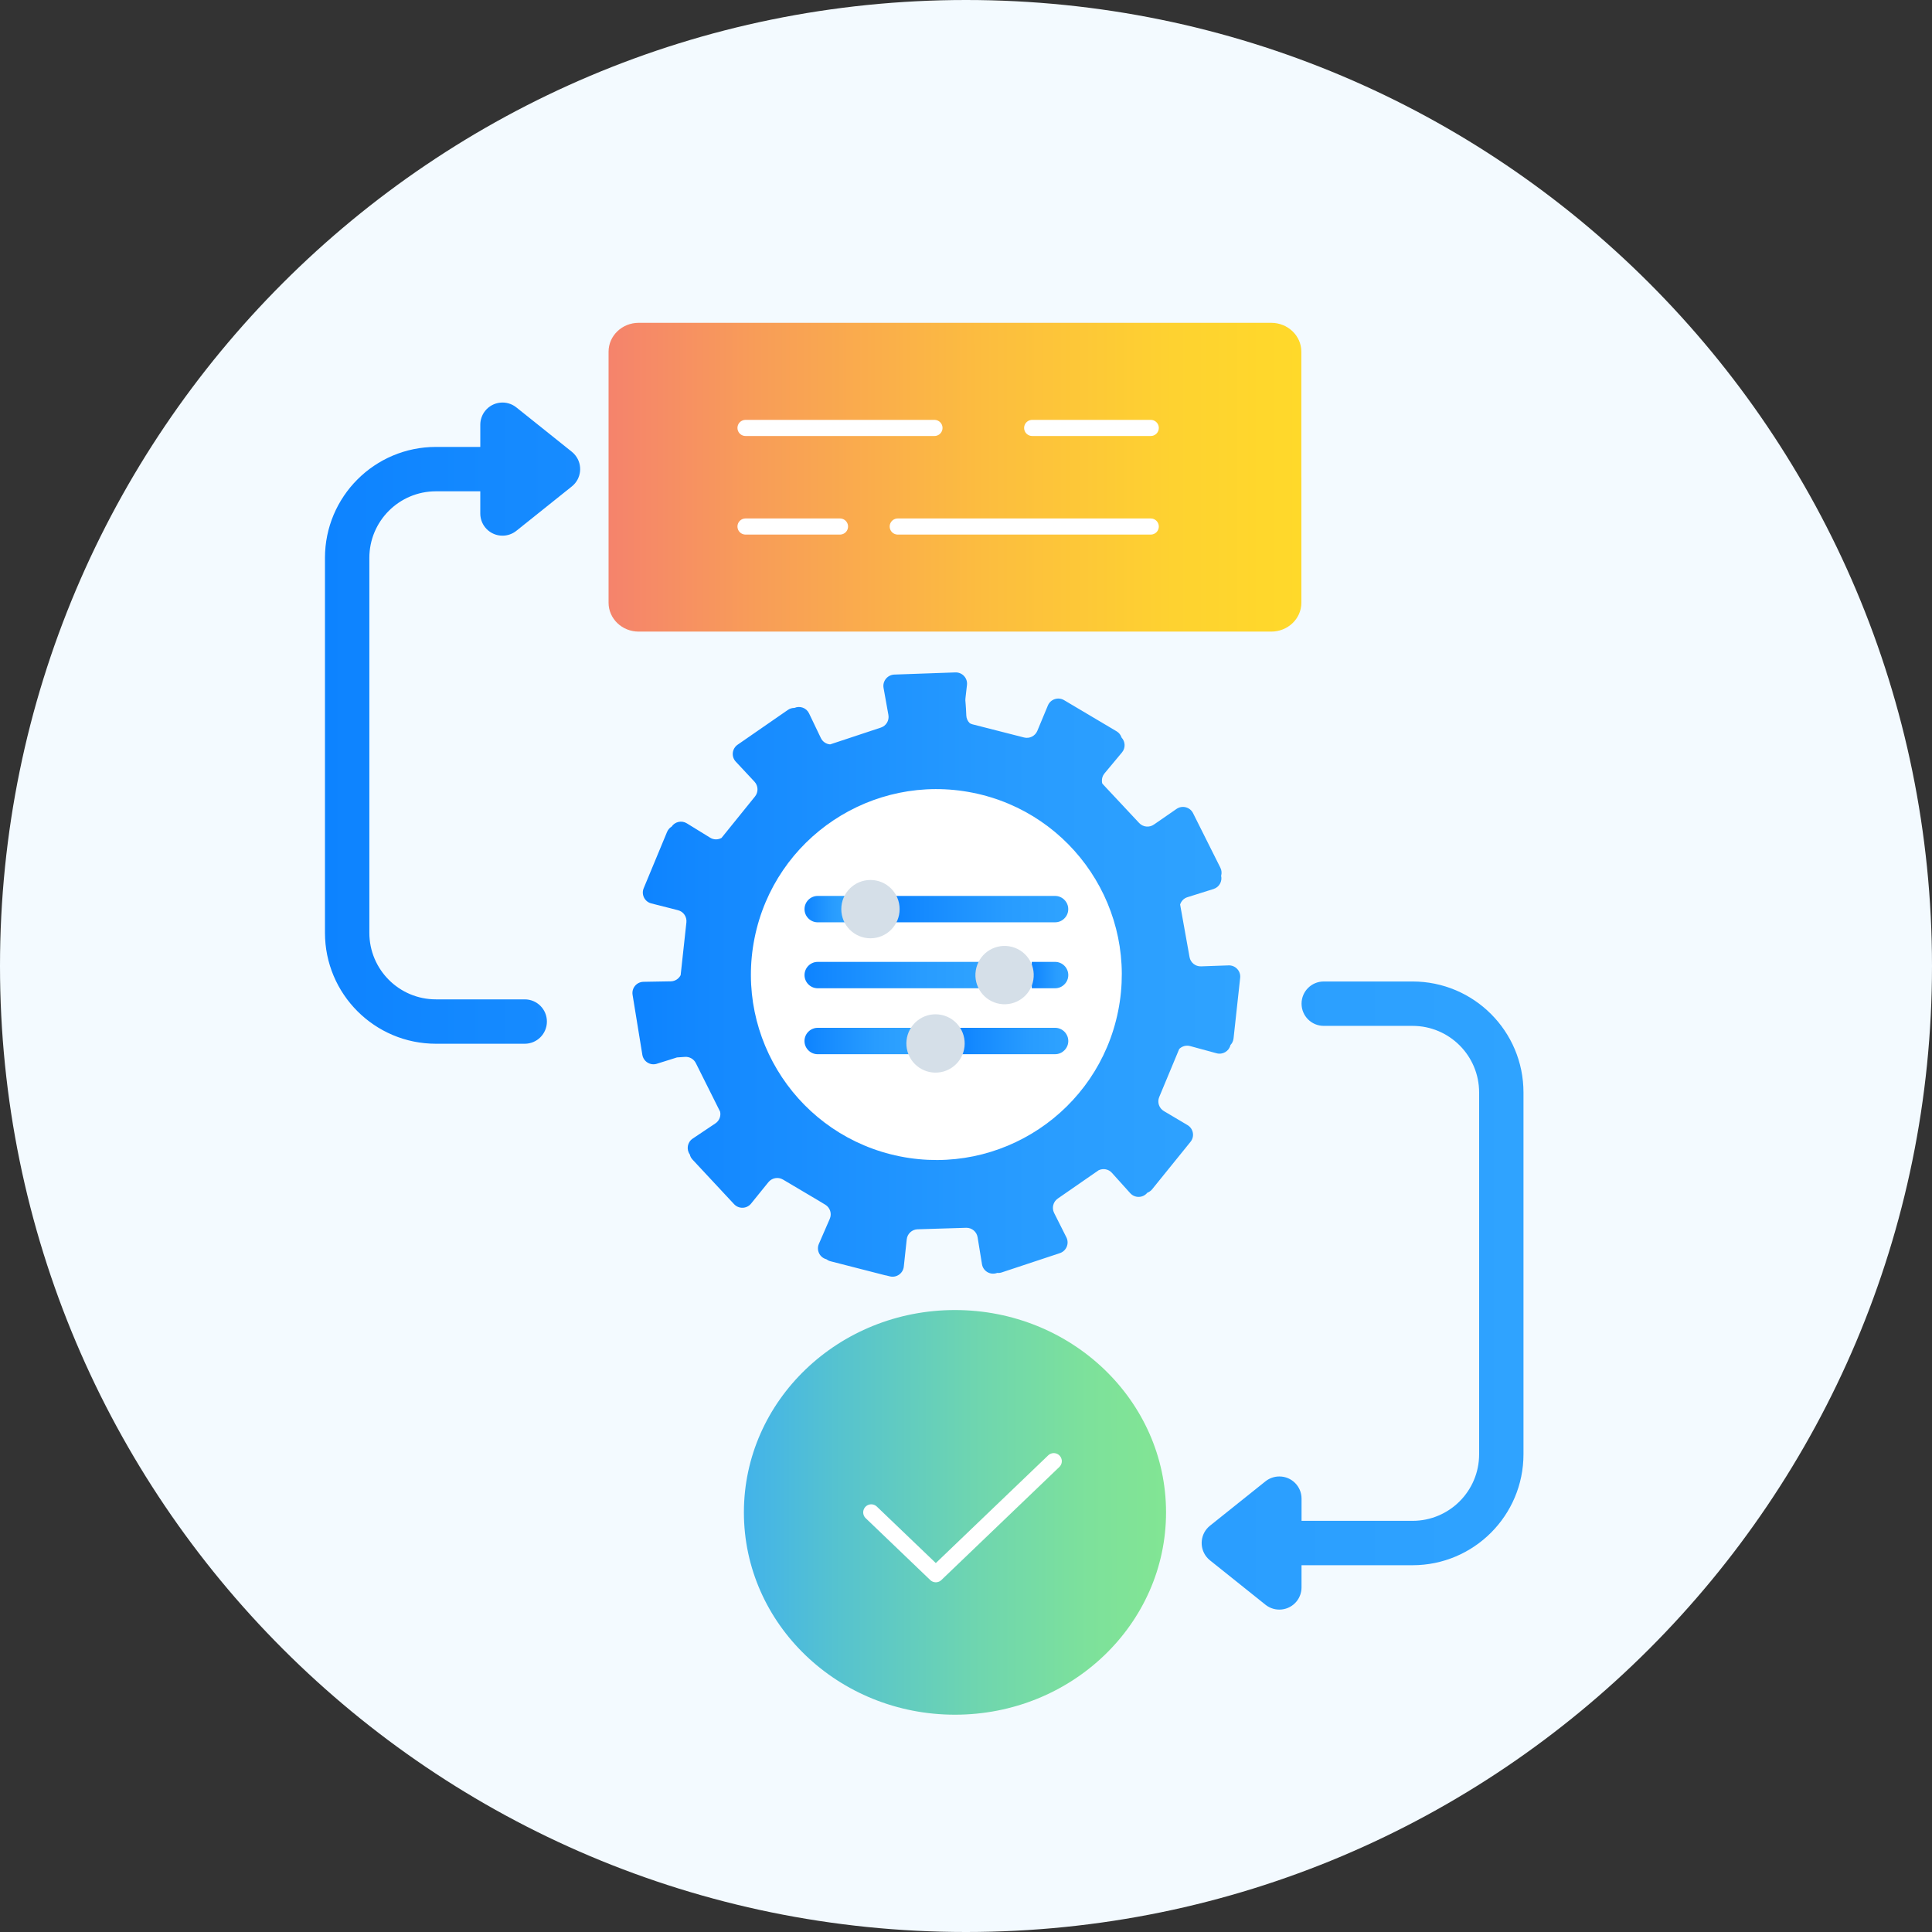
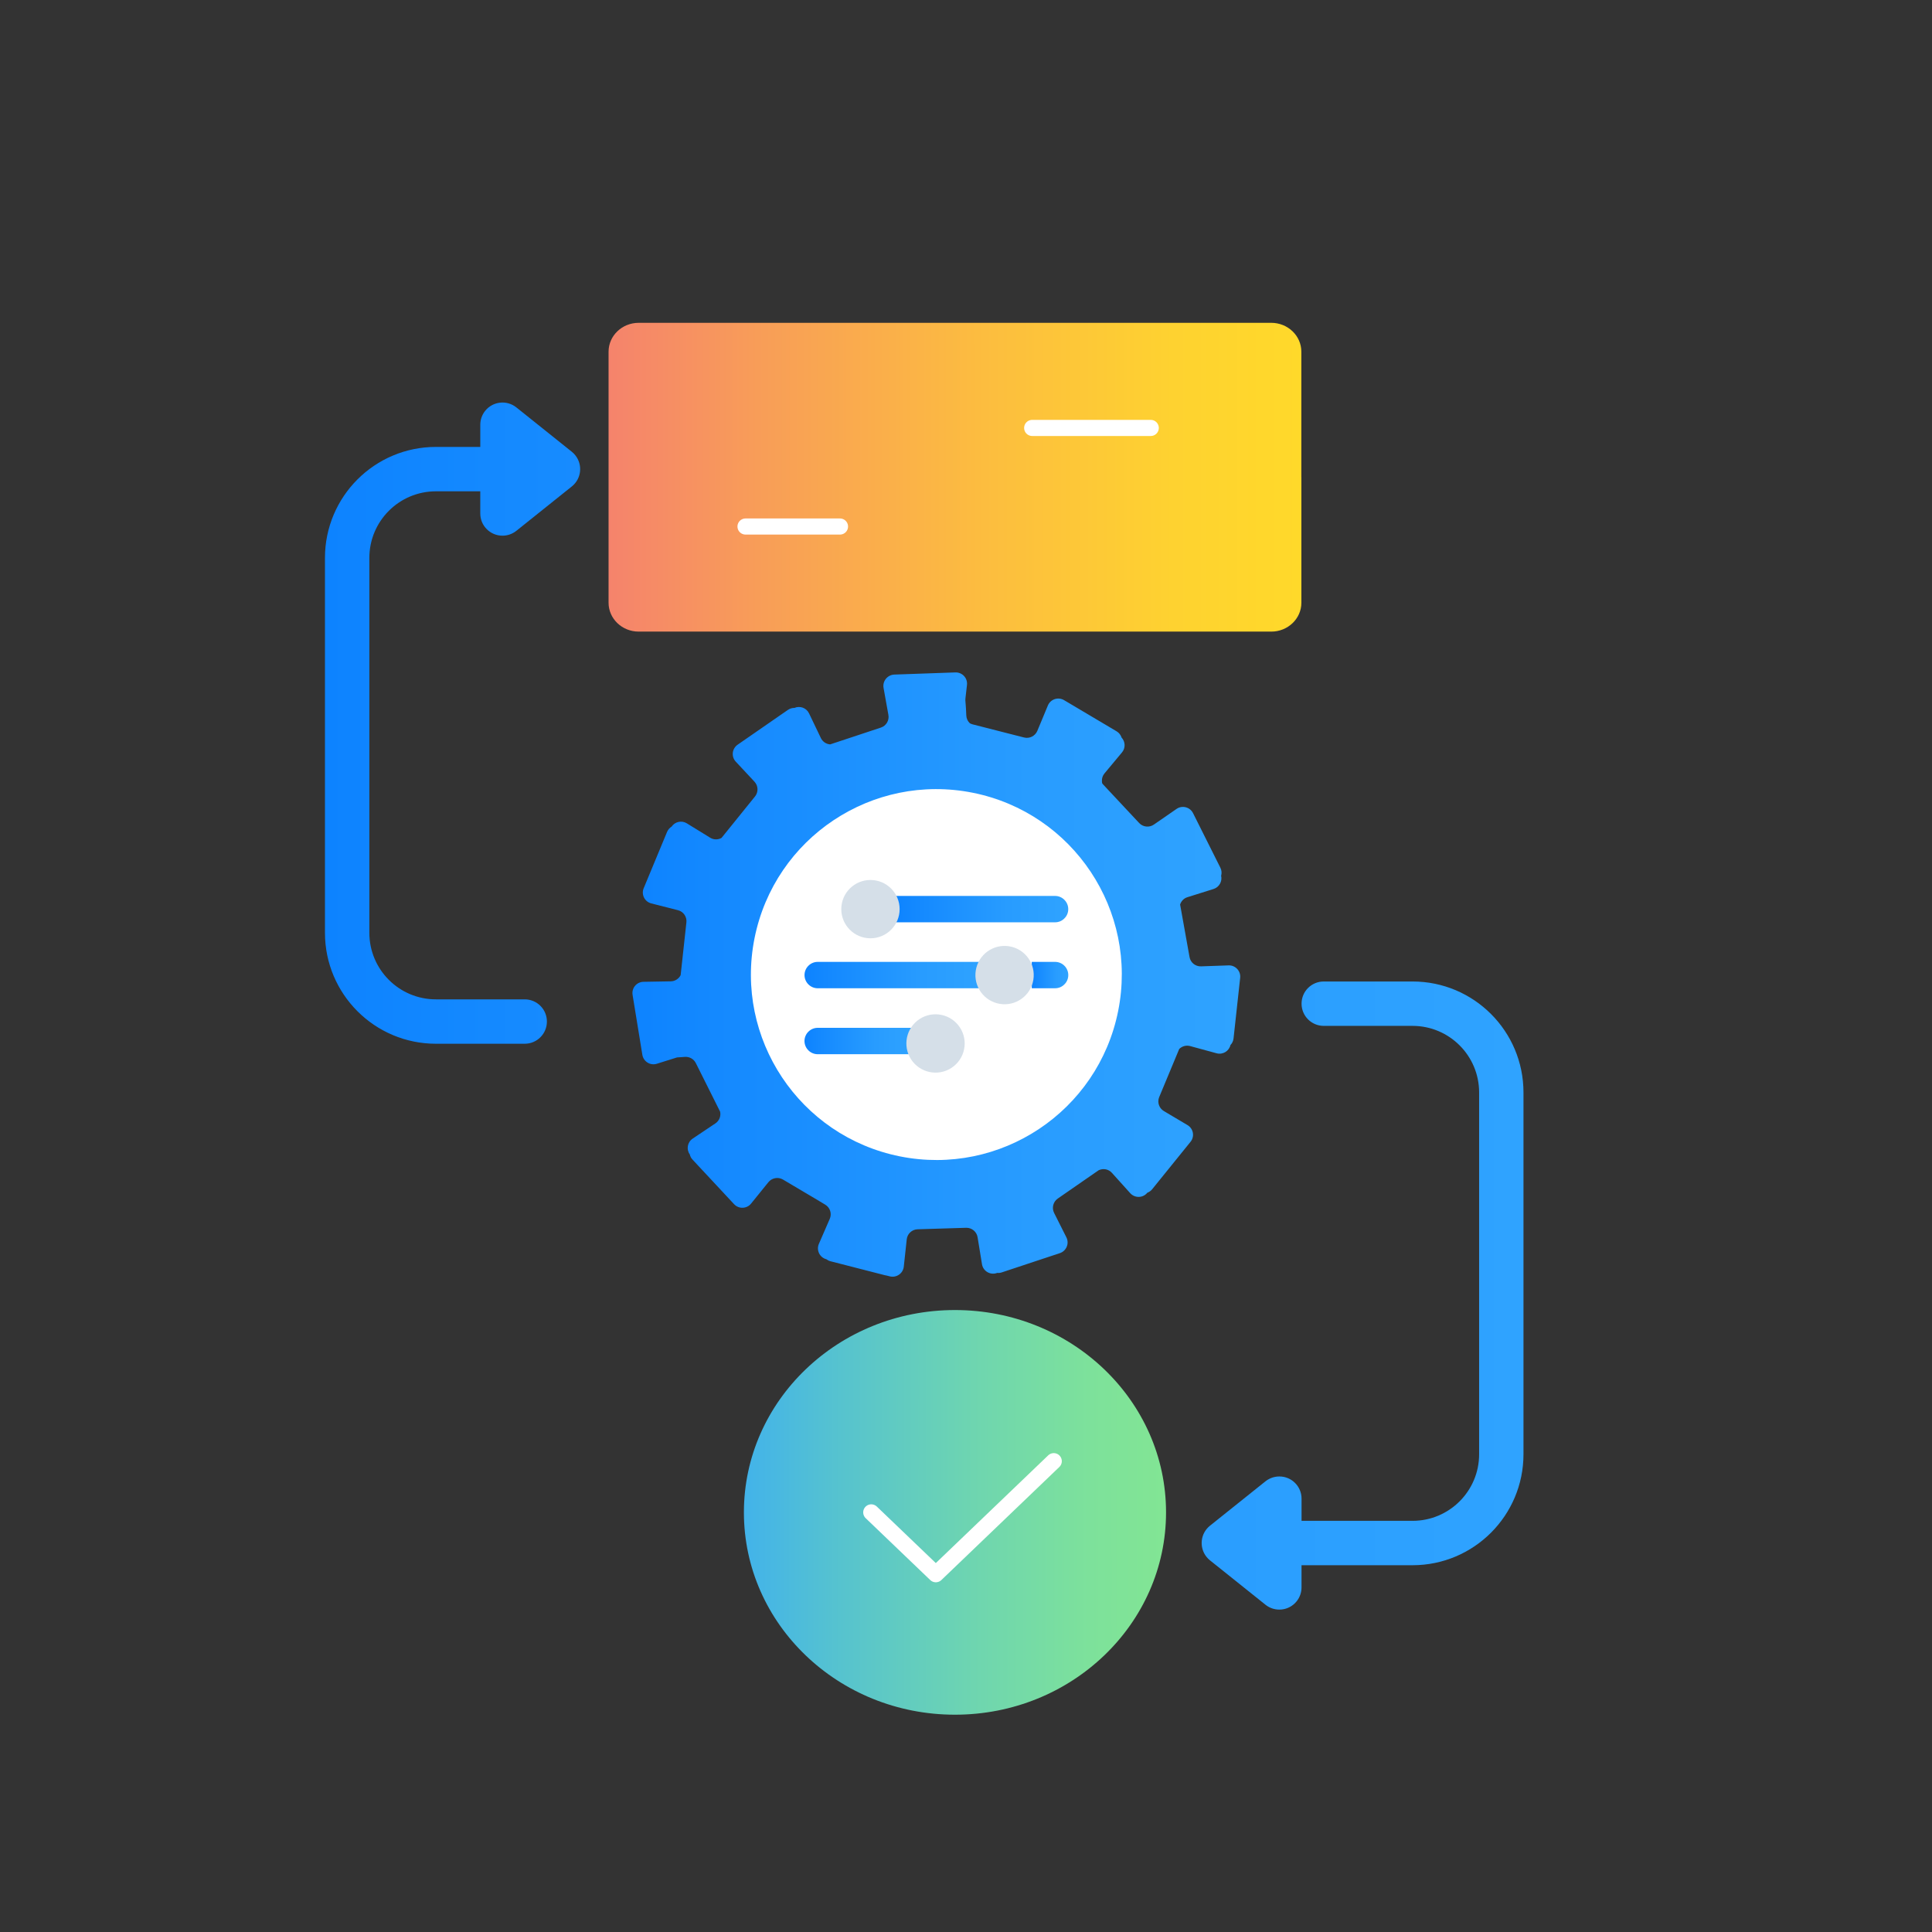
<svg xmlns="http://www.w3.org/2000/svg" width="120" height="120" viewBox="0 0 120 120" fill="none">
  <rect x="0" y="0" width="120" height="120" fill="#333333" stroke="none" />
  <g clip-path="url(#clip0_210_1277)">
-     <path d="M60 120C93.137 120 120 93.137 120 60C120 26.863 93.137 0 60 0C26.863 0 0 26.863 0 60C0 93.137 26.863 120 60 120Z" fill="#F3FAFF" />
    <path d="M80.831 29.642V37.436C80.831 38.426 79.994 39.23 78.96 39.23H39.669C38.636 39.23 37.799 38.426 37.799 37.436V21.845C37.799 20.855 38.636 20.051 39.669 20.051H78.959C79.992 20.051 80.829 20.855 80.829 21.845V29.642H80.831Z" fill="url(#paint0_linear_210_1277)" />
    <path d="M64.11 26.58H71.476" stroke="white" stroke-miterlimit="10" stroke-linecap="round" stroke-linejoin="round" />
-     <path d="M46.305 26.58H58.042" stroke="white" stroke-miterlimit="10" stroke-linecap="round" stroke-linejoin="round" />
-     <path d="M55.76 32.703H71.476" stroke="white" stroke-miterlimit="10" stroke-linecap="round" stroke-linejoin="round" />
    <path d="M46.305 32.703H52.174" stroke="white" stroke-miterlimit="10" stroke-linecap="round" stroke-linejoin="round" />
    <path d="M59.315 106.503C66.555 106.503 72.425 100.877 72.425 93.936C72.425 86.995 66.555 81.369 59.315 81.369C52.074 81.369 46.205 86.995 46.205 93.936C46.205 100.877 52.074 106.503 59.315 106.503Z" fill="url(#paint1_linear_210_1277)" />
    <path d="M54.115 93.936L58.125 97.778L65.451 90.756" stroke="white" stroke-miterlimit="10" stroke-linecap="round" stroke-linejoin="round" />
    <path d="M77.029 60.733L76.618 64.498C76.6 64.661 76.53 64.802 76.426 64.91C76.337 65.289 75.949 65.527 75.562 65.42L73.92 64.973C73.672 64.906 73.414 64.982 73.243 65.155L72 68.141C71.867 68.462 71.99 68.832 72.289 69.01L73.759 69.882C74.124 70.099 74.216 70.591 73.944 70.922L71.559 73.871C71.479 73.969 71.377 74.038 71.265 74.081L71.255 74.091C70.984 74.417 70.486 74.426 70.2 74.11L69.062 72.847C68.853 72.612 68.514 72.554 68.236 72.688L65.701 74.444C65.415 74.642 65.316 75.021 65.471 75.334L66.238 76.859C66.426 77.24 66.233 77.701 65.829 77.835L62.225 79.03C62.129 79.062 62.032 79.072 61.939 79.062L61.89 79.078C61.486 79.203 61.062 78.944 60.993 78.524L60.72 76.847C60.664 76.505 60.366 76.254 60.016 76.26L56.992 76.353C56.644 76.364 56.356 76.632 56.319 76.976L56.136 78.674C56.089 79.097 55.677 79.382 55.264 79.276L55.059 79.224C55.027 79.22 54.995 79.214 54.962 79.206L51.588 78.34C51.489 78.316 51.402 78.271 51.327 78.214L51.318 78.211C50.909 78.1 50.693 77.65 50.861 77.262L51.54 75.701C51.677 75.382 51.561 75.011 51.265 74.829C50.99 74.66 51.117 74.735 48.633 73.265C48.332 73.086 47.947 73.158 47.728 73.426L46.653 74.755C46.386 75.088 45.885 75.105 45.594 74.792L43.011 72.021C42.926 71.93 42.869 71.819 42.845 71.704C42.618 71.39 42.693 70.942 43.025 70.72L44.436 69.775C44.68 69.612 44.789 69.319 44.727 69.046L43.219 66.03C43.093 65.778 42.826 65.626 42.545 65.645L42.049 65.679L40.795 66.073C40.39 66.2 39.968 65.936 39.898 65.519L39.291 61.792C39.222 61.372 39.54 60.99 39.966 60.982L41.668 60.952C41.93 60.947 42.161 60.794 42.276 60.569L42.634 57.287C42.671 56.942 42.449 56.621 42.112 56.535L40.455 56.113C40.04 56.01 39.818 55.562 39.981 55.169L41.434 51.669C41.495 51.527 41.594 51.417 41.715 51.343C41.92 51.038 42.337 50.939 42.66 51.139L44.107 52.03C44.327 52.168 44.599 52.166 44.815 52.045L44.816 52.043L46.894 49.471C47.113 49.201 47.1 48.81 46.864 48.554L45.7 47.307C45.409 46.995 45.463 46.5 45.815 46.255L48.934 44.096C49.061 44.008 49.204 43.968 49.346 43.969C49.682 43.824 50.086 43.963 50.251 44.308L50.986 45.842C51.096 46.072 51.319 46.217 51.561 46.235C51.565 46.235 51.57 46.233 51.57 46.233L54.712 45.192C55.043 45.083 55.243 44.748 55.18 44.404L54.879 42.725C54.805 42.307 55.12 41.917 55.546 41.899L59.34 41.765C59.767 41.751 60.108 42.117 60.061 42.54C59.904 43.986 59.963 43.017 60.019 44.444C60.027 44.631 60.108 44.8 60.238 44.922C60.289 44.95 60.343 44.973 60.402 44.989L63.607 45.807C63.946 45.893 64.294 45.717 64.43 45.396L65.085 43.821C65.249 43.426 65.724 43.27 66.091 43.487L69.353 45.422C69.508 45.513 69.613 45.655 69.663 45.811C69.898 46.062 69.92 46.458 69.688 46.735L68.6 48.04C68.487 48.177 68.434 48.346 68.442 48.514C68.442 48.564 68.45 48.612 68.462 48.658C68.473 48.674 68.484 48.69 68.498 48.706L70.755 51.118C70.993 51.374 71.385 51.415 71.671 51.215L73.076 50.244C73.426 50.002 73.91 50.124 74.102 50.506L75.799 53.894C75.882 54.059 75.891 54.236 75.847 54.396C75.926 54.741 75.73 55.105 75.375 55.217L73.752 55.727C73.529 55.795 73.369 55.969 73.3 56.179C73.3 56.187 73.3 56.19 73.302 56.198L73.885 59.449C73.947 59.791 74.251 60.035 74.6 60.022L76.308 59.962C76.733 59.946 77.075 60.311 77.029 60.733Z" fill="url(#paint2_linear_210_1277)" />
    <path d="M69.45 62.799C70.702 56.562 66.662 50.492 60.425 49.24C54.189 47.988 48.119 52.029 46.867 58.265C45.615 64.502 49.656 70.572 55.892 71.824C62.128 73.076 68.199 69.035 69.45 62.799Z" fill="white" />
    <path d="M64.084 59.744H65.534C65.984 59.744 66.353 60.113 66.353 60.564C66.353 60.789 66.264 60.994 66.112 61.141C65.965 61.292 65.761 61.382 65.536 61.382H64.085V59.744H64.084Z" fill="url(#paint3_linear_210_1277)" />
    <path d="M61.249 61.383H50.789C50.339 61.383 49.97 61.014 49.97 60.564C49.97 60.113 50.339 59.744 50.789 59.744H61.249V61.383Z" fill="url(#paint4_linear_210_1277)" />
-     <path d="M52.649 57.287H50.789C50.339 57.287 49.97 56.918 49.97 56.468C49.97 56.017 50.339 55.648 50.789 55.648H52.649V57.287Z" fill="url(#paint5_linear_210_1277)" />
    <path d="M55.482 55.648H65.532C65.982 55.648 66.351 56.017 66.351 56.468C66.351 56.693 66.262 56.898 66.11 57.045C65.963 57.196 65.759 57.286 65.534 57.286H55.484V55.648H55.482Z" fill="url(#paint6_linear_210_1277)" />
-     <path d="M65.534 65.478H59.579C59.718 65.236 59.799 64.957 59.799 64.658C59.799 64.359 59.718 64.081 59.579 63.839H65.534C65.984 63.839 66.353 64.208 66.353 64.658C66.353 64.883 66.264 65.088 66.112 65.235C65.964 65.388 65.759 65.478 65.534 65.478Z" fill="url(#paint7_linear_210_1277)" />
    <path d="M56.523 64.66C56.523 64.958 56.604 65.236 56.743 65.479H50.788C50.337 65.479 49.968 65.11 49.968 64.66C49.968 64.209 50.337 63.84 50.788 63.84H56.743C56.606 64.081 56.523 64.359 56.523 64.66Z" fill="url(#paint8_linear_210_1277)" />
    <path d="M54.066 58.279C55.066 58.279 55.877 57.468 55.877 56.468C55.877 55.468 55.066 54.657 54.066 54.657C53.065 54.657 52.254 55.468 52.254 56.468C52.254 57.468 53.065 58.279 54.066 58.279Z" fill="#D5DFE8" />
    <path d="M64.184 60.855C64.344 59.867 63.673 58.937 62.686 58.776C61.698 58.616 60.768 59.287 60.608 60.274C60.447 61.262 61.118 62.192 62.105 62.353C63.093 62.513 64.024 61.842 64.184 60.855Z" fill="#D5DFE8" />
    <path d="M59.241 66.224C60.021 65.598 60.146 64.458 59.52 63.678C58.894 62.897 57.754 62.772 56.974 63.398C56.194 64.024 56.069 65.165 56.695 65.945C57.321 66.725 58.461 66.85 59.241 66.224Z" fill="#D5DFE8" />
    <path d="M32.591 62.072H27.077C24.792 62.072 22.941 60.221 22.941 57.936V34.652C22.941 32.367 24.792 30.516 27.077 30.516H29.831V31.895C29.831 32.657 30.449 33.273 31.211 33.272C31.524 33.272 31.827 33.165 32.072 32.97L35.519 30.212C36.113 29.736 36.208 28.869 35.731 28.275C35.669 28.197 35.597 28.125 35.519 28.062L32.072 25.305C31.477 24.829 30.61 24.925 30.134 25.519C29.939 25.764 29.832 26.067 29.832 26.38V27.759H27.077C23.27 27.759 20.184 30.845 20.184 34.652V57.936C20.184 61.743 23.27 64.829 27.077 64.829H32.591C33.353 64.829 33.969 64.213 33.969 63.45C33.969 62.688 33.353 62.072 32.591 62.072ZM87.735 60.962H82.22C81.458 60.962 80.842 61.578 80.842 62.34C80.842 63.102 81.458 63.719 82.22 63.719H87.735C90.019 63.719 91.871 65.57 91.871 67.855V90.326C91.871 92.61 90.019 94.462 87.735 94.462H80.842V93.083C80.842 92.321 80.224 91.704 79.462 91.706C79.148 91.706 78.845 91.813 78.6 92.008L75.153 94.765C74.559 95.241 74.465 96.109 74.941 96.703C75.003 96.781 75.075 96.853 75.153 96.915L78.6 99.673C79.195 100.149 80.062 100.053 80.538 99.459C80.733 99.214 80.84 98.911 80.84 98.597V97.219H87.733C91.54 97.219 94.626 94.133 94.626 90.326V67.856C94.628 64.048 91.541 60.962 87.735 60.962Z" fill="url(#paint9_linear_210_1277)" />
  </g>
  <defs>
    <linearGradient id="paint0_linear_210_1277" x1="37.799" y1="29.641" x2="80.83" y2="29.641" gradientUnits="userSpaceOnUse">
      <stop stop-color="#F5836C" />
      <stop offset="0.215" stop-color="#F89D58" />
      <stop offset="0.543" stop-color="#FCBD3F" />
      <stop offset="0.816" stop-color="#FED230" />
      <stop offset="1" stop-color="#FFD92A" />
    </linearGradient>
    <linearGradient id="paint1_linear_210_1277" x1="46.204" y1="93.936" x2="72.426" y2="93.936" gradientUnits="userSpaceOnUse">
      <stop stop-color="#42B3EA" />
      <stop offset="0.215" stop-color="#55C2D0" />
      <stop offset="0.543" stop-color="#6ED5B0" />
      <stop offset="0.816" stop-color="#7DE19B" />
      <stop offset="1" stop-color="#82E594" />
    </linearGradient>
    <linearGradient id="paint2_linear_210_1277" x1="39.289" y1="60.53" x2="77.033" y2="60.53" gradientUnits="userSpaceOnUse">
      <stop stop-color="#0D83FF" />
      <stop offset="0.137" stop-color="#1489FF" />
      <stop offset="0.653" stop-color="#289CFF" />
      <stop offset="1" stop-color="#2FA3FF" />
    </linearGradient>
    <linearGradient id="paint3_linear_210_1277" x1="64.083" y1="60.564" x2="66.352" y2="60.564" gradientUnits="userSpaceOnUse">
      <stop stop-color="#0D83FF" />
      <stop offset="0.137" stop-color="#1489FF" />
      <stop offset="0.653" stop-color="#289CFF" />
      <stop offset="1" stop-color="#2FA3FF" />
    </linearGradient>
    <linearGradient id="paint4_linear_210_1277" x1="49.97" y1="60.564" x2="61.249" y2="60.564" gradientUnits="userSpaceOnUse">
      <stop stop-color="#0D83FF" />
      <stop offset="0.137" stop-color="#1489FF" />
      <stop offset="0.653" stop-color="#289CFF" />
      <stop offset="1" stop-color="#2FA3FF" />
    </linearGradient>
    <linearGradient id="paint5_linear_210_1277" x1="49.97" y1="56.468" x2="52.649" y2="56.468" gradientUnits="userSpaceOnUse">
      <stop stop-color="#0D83FF" />
      <stop offset="0.137" stop-color="#1489FF" />
      <stop offset="0.653" stop-color="#289CFF" />
      <stop offset="1" stop-color="#2FA3FF" />
    </linearGradient>
    <linearGradient id="paint6_linear_210_1277" x1="55.483" y1="56.468" x2="66.352" y2="56.468" gradientUnits="userSpaceOnUse">
      <stop stop-color="#0D83FF" />
      <stop offset="0.137" stop-color="#1489FF" />
      <stop offset="0.653" stop-color="#289CFF" />
      <stop offset="1" stop-color="#2FA3FF" />
    </linearGradient>
    <linearGradient id="paint7_linear_210_1277" x1="59.578" y1="64.659" x2="66.352" y2="64.659" gradientUnits="userSpaceOnUse">
      <stop stop-color="#0D83FF" />
      <stop offset="0.137" stop-color="#1489FF" />
      <stop offset="0.653" stop-color="#289CFF" />
      <stop offset="1" stop-color="#2FA3FF" />
    </linearGradient>
    <linearGradient id="paint8_linear_210_1277" x1="49.97" y1="64.659" x2="56.744" y2="64.659" gradientUnits="userSpaceOnUse">
      <stop stop-color="#0D83FF" />
      <stop offset="0.137" stop-color="#1489FF" />
      <stop offset="0.653" stop-color="#289CFF" />
      <stop offset="1" stop-color="#2FA3FF" />
    </linearGradient>
    <linearGradient id="paint9_linear_210_1277" x1="20.183" y1="62.489" x2="94.628" y2="62.489" gradientUnits="userSpaceOnUse">
      <stop stop-color="#0D83FF" />
      <stop offset="0.137" stop-color="#1489FF" />
      <stop offset="0.653" stop-color="#289CFF" />
      <stop offset="1" stop-color="#2FA3FF" />
    </linearGradient>
    <clipPath id="clip0_210_1277">
      <rect width="120" height="120" fill="white" />
    </clipPath>
  </defs>
</svg>